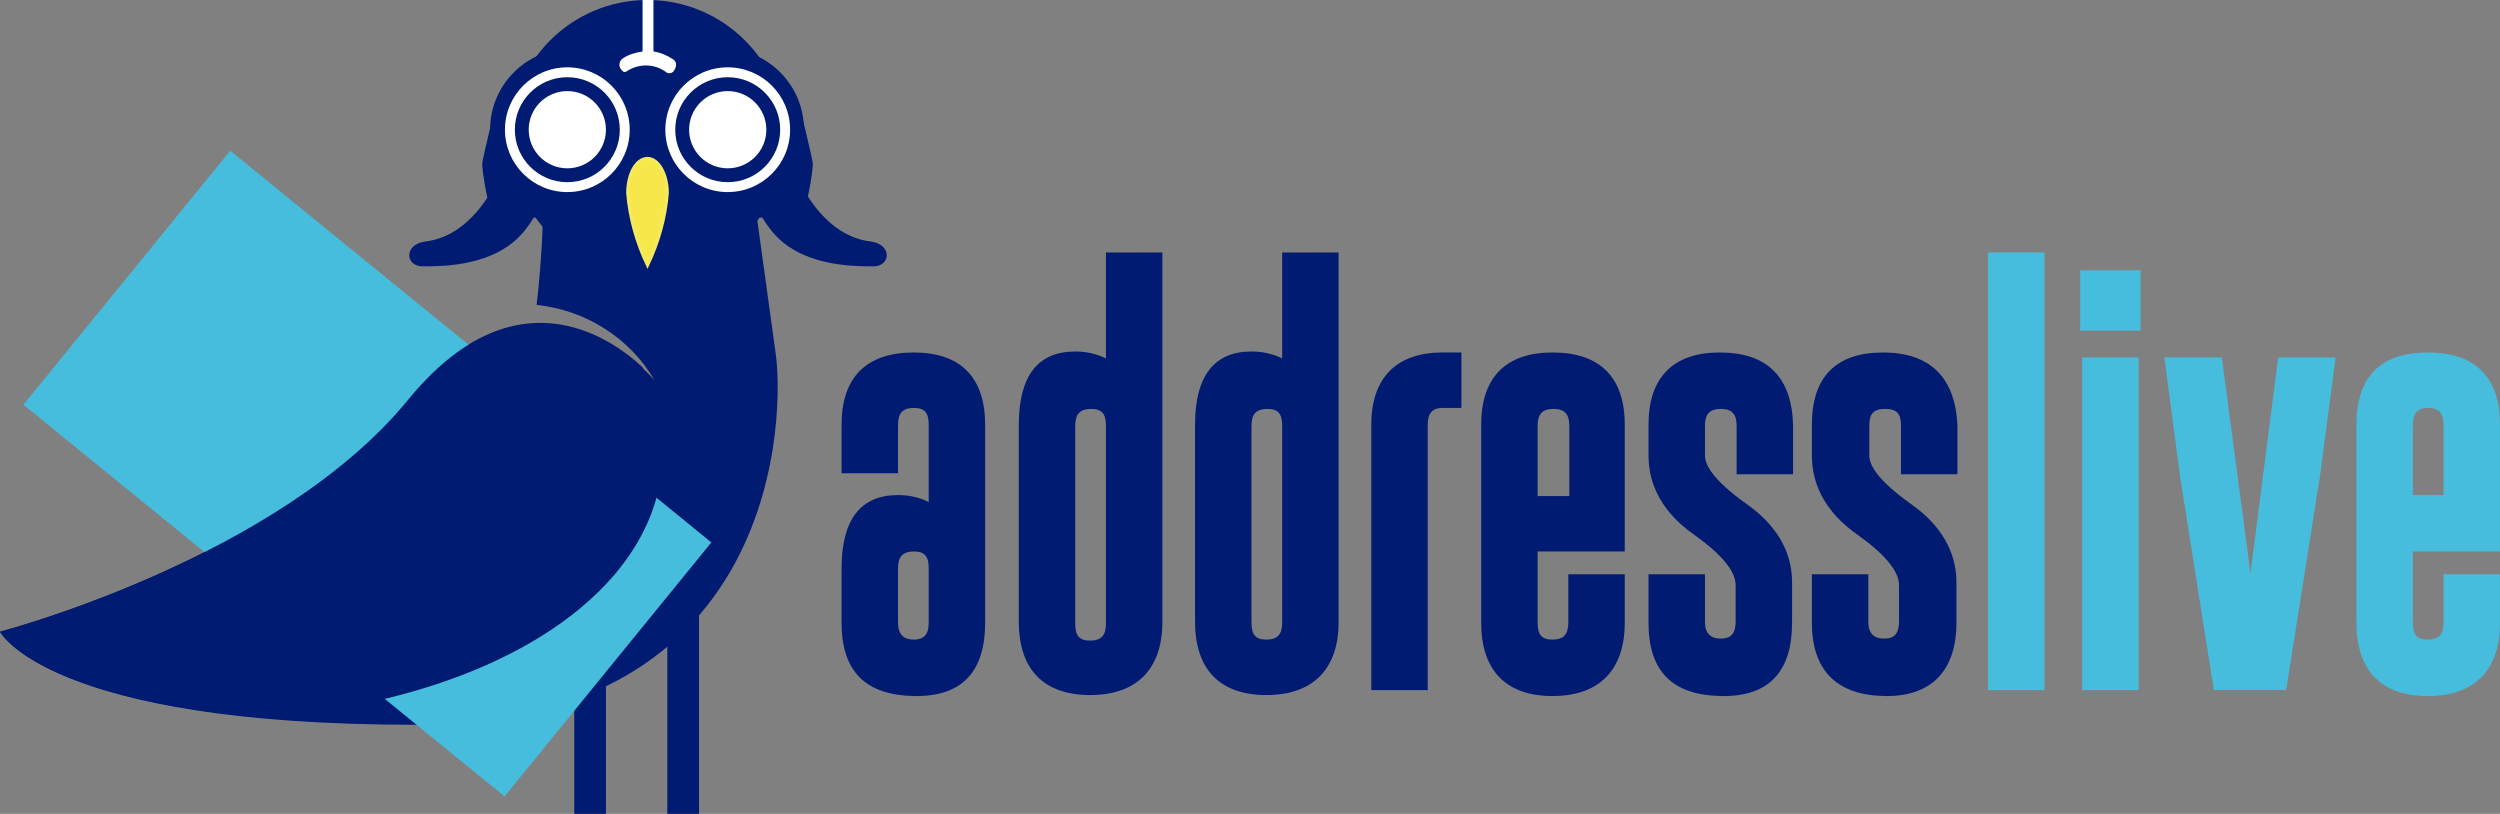
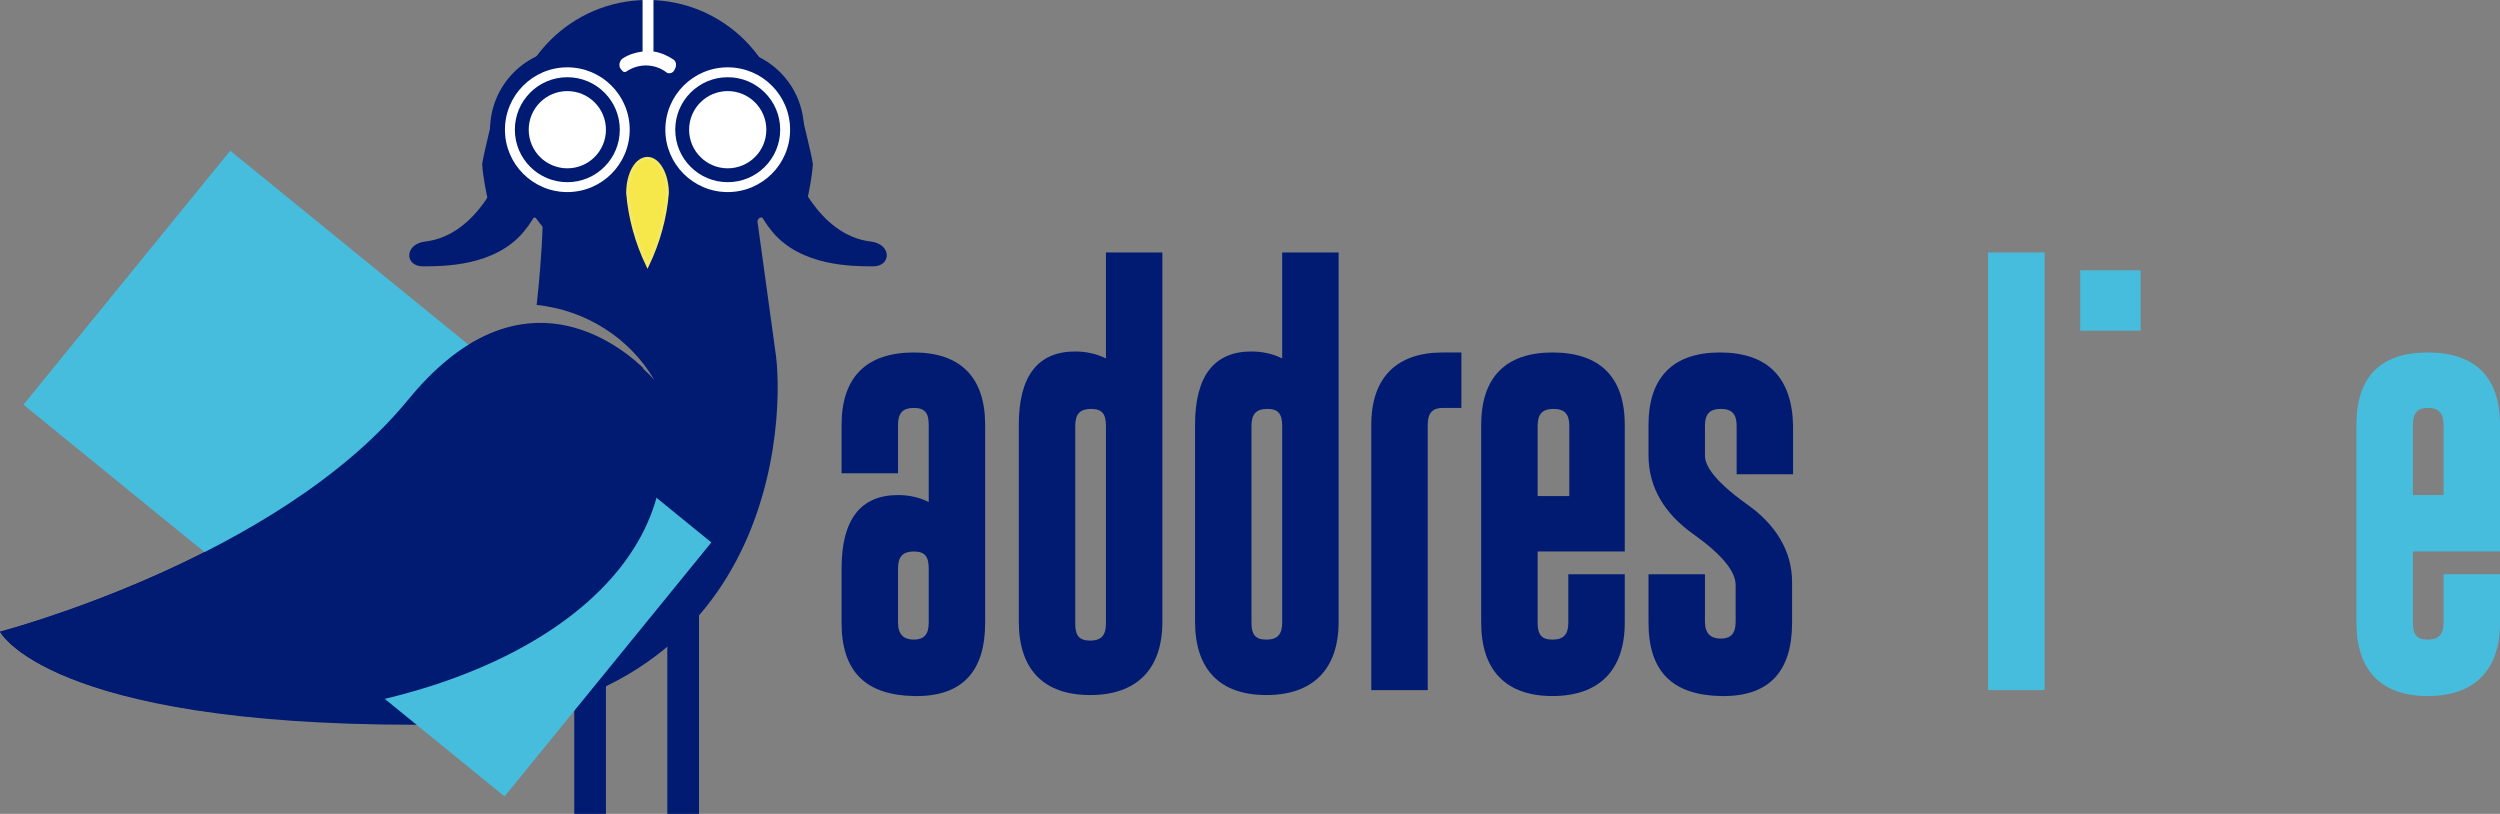
<svg xmlns="http://www.w3.org/2000/svg" version="1.1" id="Layer_1" x="0px" y="0px" viewBox="0 0 252.5 82.2" style="enable-background:new 0 0 252.5 82.2;" xml:space="preserve">
  <rect x="0" y="0" width="252.5" height="82.2" fill="#808080" stroke="none" />
  <style type="text/css">
	.st0{fill:#001B71;}
	.st1{fill:#47BDDE;}
	.st2{fill:#FFFFFF;}
	.st3{fill:#F6E84A;stroke:#F4E961;stroke-width:0.31;stroke-miterlimit:10;}
</style>
  <path class="st0" d="M92.3,35.6c-4.8,0-7.3,2.5-7.3,7.3v4.9h5.7v-4.9c0-1.2,0.5-1.7,1.6-1.7s1.5,0.5,1.5,1.7v7.8  c-1-0.5-2.1-0.7-3.1-0.7c-3.8,0-5.7,2.5-5.7,7.4v5.5c0,4.9,2.4,7.3,7.3,7.4s7.2-2.5,7.2-7.4v-20C99.5,38.1,97,35.6,92.3,35.6z   M93.8,57.4v5.5c0,1.2-0.5,1.7-1.5,1.7s-1.6-0.5-1.6-1.7v-5.5c0-1.2,0.5-1.7,1.6-1.7S93.8,56.2,93.8,57.4z" />
  <path class="st0" d="M111.7,36.2c-1-0.5-2.1-0.7-3.1-0.7c-3.8,0-5.7,2.5-5.7,7.4v19.9c0,4.8,2.5,7.4,7.2,7.4s7.3-2.6,7.3-7.4V25.5  h-5.7V36.2z M108.6,43c0-1.2,0.5-1.7,1.6-1.7s1.5,0.5,1.5,1.7v20c0,1.2-0.5,1.7-1.6,1.7s-1.5-0.5-1.5-1.7V43z" />
  <path class="st0" d="M129.5,36.2c-1-0.5-2.1-0.7-3.1-0.7c-3.8,0-5.7,2.5-5.7,7.4v19.9c0,4.8,2.5,7.4,7.2,7.4c4.7,0,7.3-2.6,7.3-7.4  V25.5h-5.7V36.2z M129.5,62.9c0,1.2-0.5,1.7-1.6,1.7s-1.5-0.5-1.5-1.7V43c0-1.2,0.5-1.7,1.6-1.7c1.1,0,1.5,0.5,1.5,1.7V62.9z" />
  <path class="st0" d="M138.5,42.9v26.8h5.7V42.9c0-1.2,0.5-1.7,1.5-1.7h1.9v-5.6h-1.9C141.1,35.6,138.5,38.1,138.5,42.9z" />
  <path class="st0" d="M156.8,35.6c-4.7,0-7.2,2.5-7.2,7.3v20c0,4.8,2.5,7.4,7.2,7.4s7.3-2.6,7.3-7.4V58h-5.7v4.9  c0,1.2-0.5,1.7-1.6,1.7s-1.5-0.5-1.5-1.7v-7.2h8.8V42.9C164.1,38.1,161.6,35.6,156.8,35.6z M155.3,50.1v-7.1c0-1.2,0.5-1.7,1.6-1.7  s1.6,0.5,1.6,1.7v7.1L155.3,50.1z" />
  <path class="st0" d="M173.7,35.6c-4.7,0-7.2,2.5-7.2,7.3V46c0,3.2,1.6,5.9,4.6,8c2.8,2,4.2,3.7,4.2,5.1v3.7c0,1.2-0.5,1.7-1.5,1.7  s-1.6-0.5-1.6-1.7V58h-5.7v4.9c0,4.9,2.4,7.3,7.3,7.4s7.2-2.5,7.2-7.4v-4.1c0-3.1-1.6-5.8-4.6-7.9c-3.5-2.5-4.2-4-4.2-4.9v-3  c0-1.2,0.5-1.7,1.6-1.7s1.6,0.5,1.6,1.7v4.9h5.7v-4.9C181,38.1,178.5,35.6,173.7,35.6z" />
-   <path class="st0" d="M190.2,35.6c-4.8,0-7.2,2.5-7.2,7.3V46c0,3.2,1.6,5.9,4.6,8c2.8,2,4.2,3.7,4.2,5.1v3.7c0,1.2-0.5,1.7-1.5,1.7  s-1.6-0.5-1.6-1.7V58h-5.7v4.9c0,4.8,2.5,7.3,7.3,7.4s7.3-2.6,7.3-7.4v-4.1c0-3.1-1.6-5.8-4.6-7.9c-3.5-2.5-4.2-4-4.2-4.9v-3  c0-1.2,0.4-1.7,1.6-1.7s1.6,0.5,1.6,1.7v4.9h5.7v-4.9C197.5,38.1,194.9,35.6,190.2,35.6z" />
  <rect x="200.8" y="25.5" class="st1" width="5.7" height="44.2" />
-   <rect x="210.3" y="36.1" class="st1" width="5.7" height="33.6" />
  <rect x="210.1" y="27.3" class="st1" width="6.1" height="6.1" />
-   <polygon class="st1" points="227.3,57.9 224.4,36.1 218.6,36.1 220.2,48.2 223.6,69.7 230.9,69.7 234.3,48.2 235.9,36.1 230.1,36.1   " />
  <path class="st1" d="M252.5,55.7V42.9c0-4.8-2.5-7.3-7.3-7.3s-7.2,2.5-7.2,7.3v20c0,4.8,2.5,7.4,7.2,7.4s7.3-2.6,7.3-7.4V58h-5.7  v4.9c0,1.2-0.5,1.7-1.6,1.7s-1.5-0.5-1.5-1.7v-7.2H252.5z M245.2,41.2c1.1,0,1.6,0.5,1.6,1.7v7.1h-3.1v-7.1  C243.7,41.7,244.2,41.2,245.2,41.2L245.2,41.2z" />
  <rect x="67.4" y="60.4" class="st0" width="3.2" height="21.8" />
  <rect x="58" y="60.4" class="st0" width="3.2" height="21.8" />
  <circle class="st0" cx="65.4" cy="13.9" r="13.9" />
  <path class="st0" d="M75.2,12.9l3.1,22.5c1,6.1,0.7,37.8-36.4,37.8S0,63.8,0,63.8s28-7.3,41.2-23.4s24.9-2,24.9-2  c-2.5-4.3-7-7.1-11.9-7.6c0,0,1.3-10.8,0.2-15.1l12-3.9L75.2,12.9z" />
  <rect x="20.6" y="16.5" transform="matrix(0.631 -0.775 0.775 0.631 -23.419 46.428)" class="st1" width="33.1" height="62.7" />
  <path class="st0" d="M50.8,16.9c0,0-2.4,6.9-7.9,7.5c-2.1,0.3-2,2.5-0.2,2.5c2.1,0,7.3,0,10.2-3.5s1.8-6.1,1.8-6.1L50.8,16.9z" />
  <path class="st0" d="M80.1,16.9c0,0,2.4,6.9,7.9,7.5c2.1,0.3,2,2.5,0.2,2.5c-2.1,0-7.3,0-10.2-3.5s-1.8-6.1-1.8-6.1L80.1,16.9z" />
  <path class="st0" d="M64.5,12.2c0,3.5,2,9.2,8.3,9.7s8.5-0.8,8.6-1.1c0.3-1.4,0.6-2.8,0.7-4.2c0-0.5-1.4-6.1-1.4-6.1L64.5,12.2z" />
  <circle class="st2" cx="73.5" cy="13.1" r="6.8" />
  <circle class="st0" cx="73" cy="13.1" r="8.2" />
  <circle class="st2" cx="73.5" cy="13.1" r="6.3" />
  <path class="st0" d="M66.2,12.2c0,3.5-2,9.2-8.2,9.7s-8.5-0.8-8.6-1.1c-0.3-1.4-0.6-2.8-0.7-4.2c0-0.5,1.4-6.1,1.4-6.1L66.2,12.2z" />
  <circle class="st2" cx="57.3" cy="13.1" r="6.8" />
  <circle class="st0" cx="57.7" cy="13.1" r="8.2" />
  <circle class="st2" cx="57.3" cy="13.1" r="6.3" />
  <path class="st3" d="M65.4,16c-1.1,0-2,1.5-2,3.5c0.2,2.5,0.9,5,2,7.3c1.1-2.3,1.8-4.8,2-7.3C67.4,17.6,66.5,16,65.4,16z" />
  <path class="st0" d="M66.3,40.9c-0.3-1.3-0.8-2.6-1.4-3.8c-3.3-3.1-13-9.8-23.7,3.3C28,56.5,0,63.8,0,63.8s3.4,6.6,26.5,8.7  C53.4,70.4,70.5,56.8,66.3,40.9z" />
  <circle class="st0" cx="73.5" cy="13.1" r="5.3" />
  <circle class="st2" cx="73.5" cy="13.1" r="3.9" />
  <circle class="st0" cx="57.3" cy="13.1" r="5.3" />
  <circle class="st2" cx="57.3" cy="13.1" r="3.9" />
  <path class="st2" d="M65.5,0c-0.2,0-0.4,0-0.6,0v5.2c-0.7,0.1-1.4,0.3-2,0.7c-0.3,0.2-0.4,0.6-0.3,0.9c0.1,0.2,0.2,0.3,0.3,0.4  c0.1,0.1,0.3,0.1,0.4,0c1.2-0.8,2.8-0.8,4,0.1c0.1,0.1,0.2,0.1,0.3,0.1c0.2,0,0.4-0.1,0.5-0.3C68.4,6.6,68.3,6.2,68,6  c-0.6-0.4-1.3-0.7-2-0.8V0H65.5z" />
</svg>